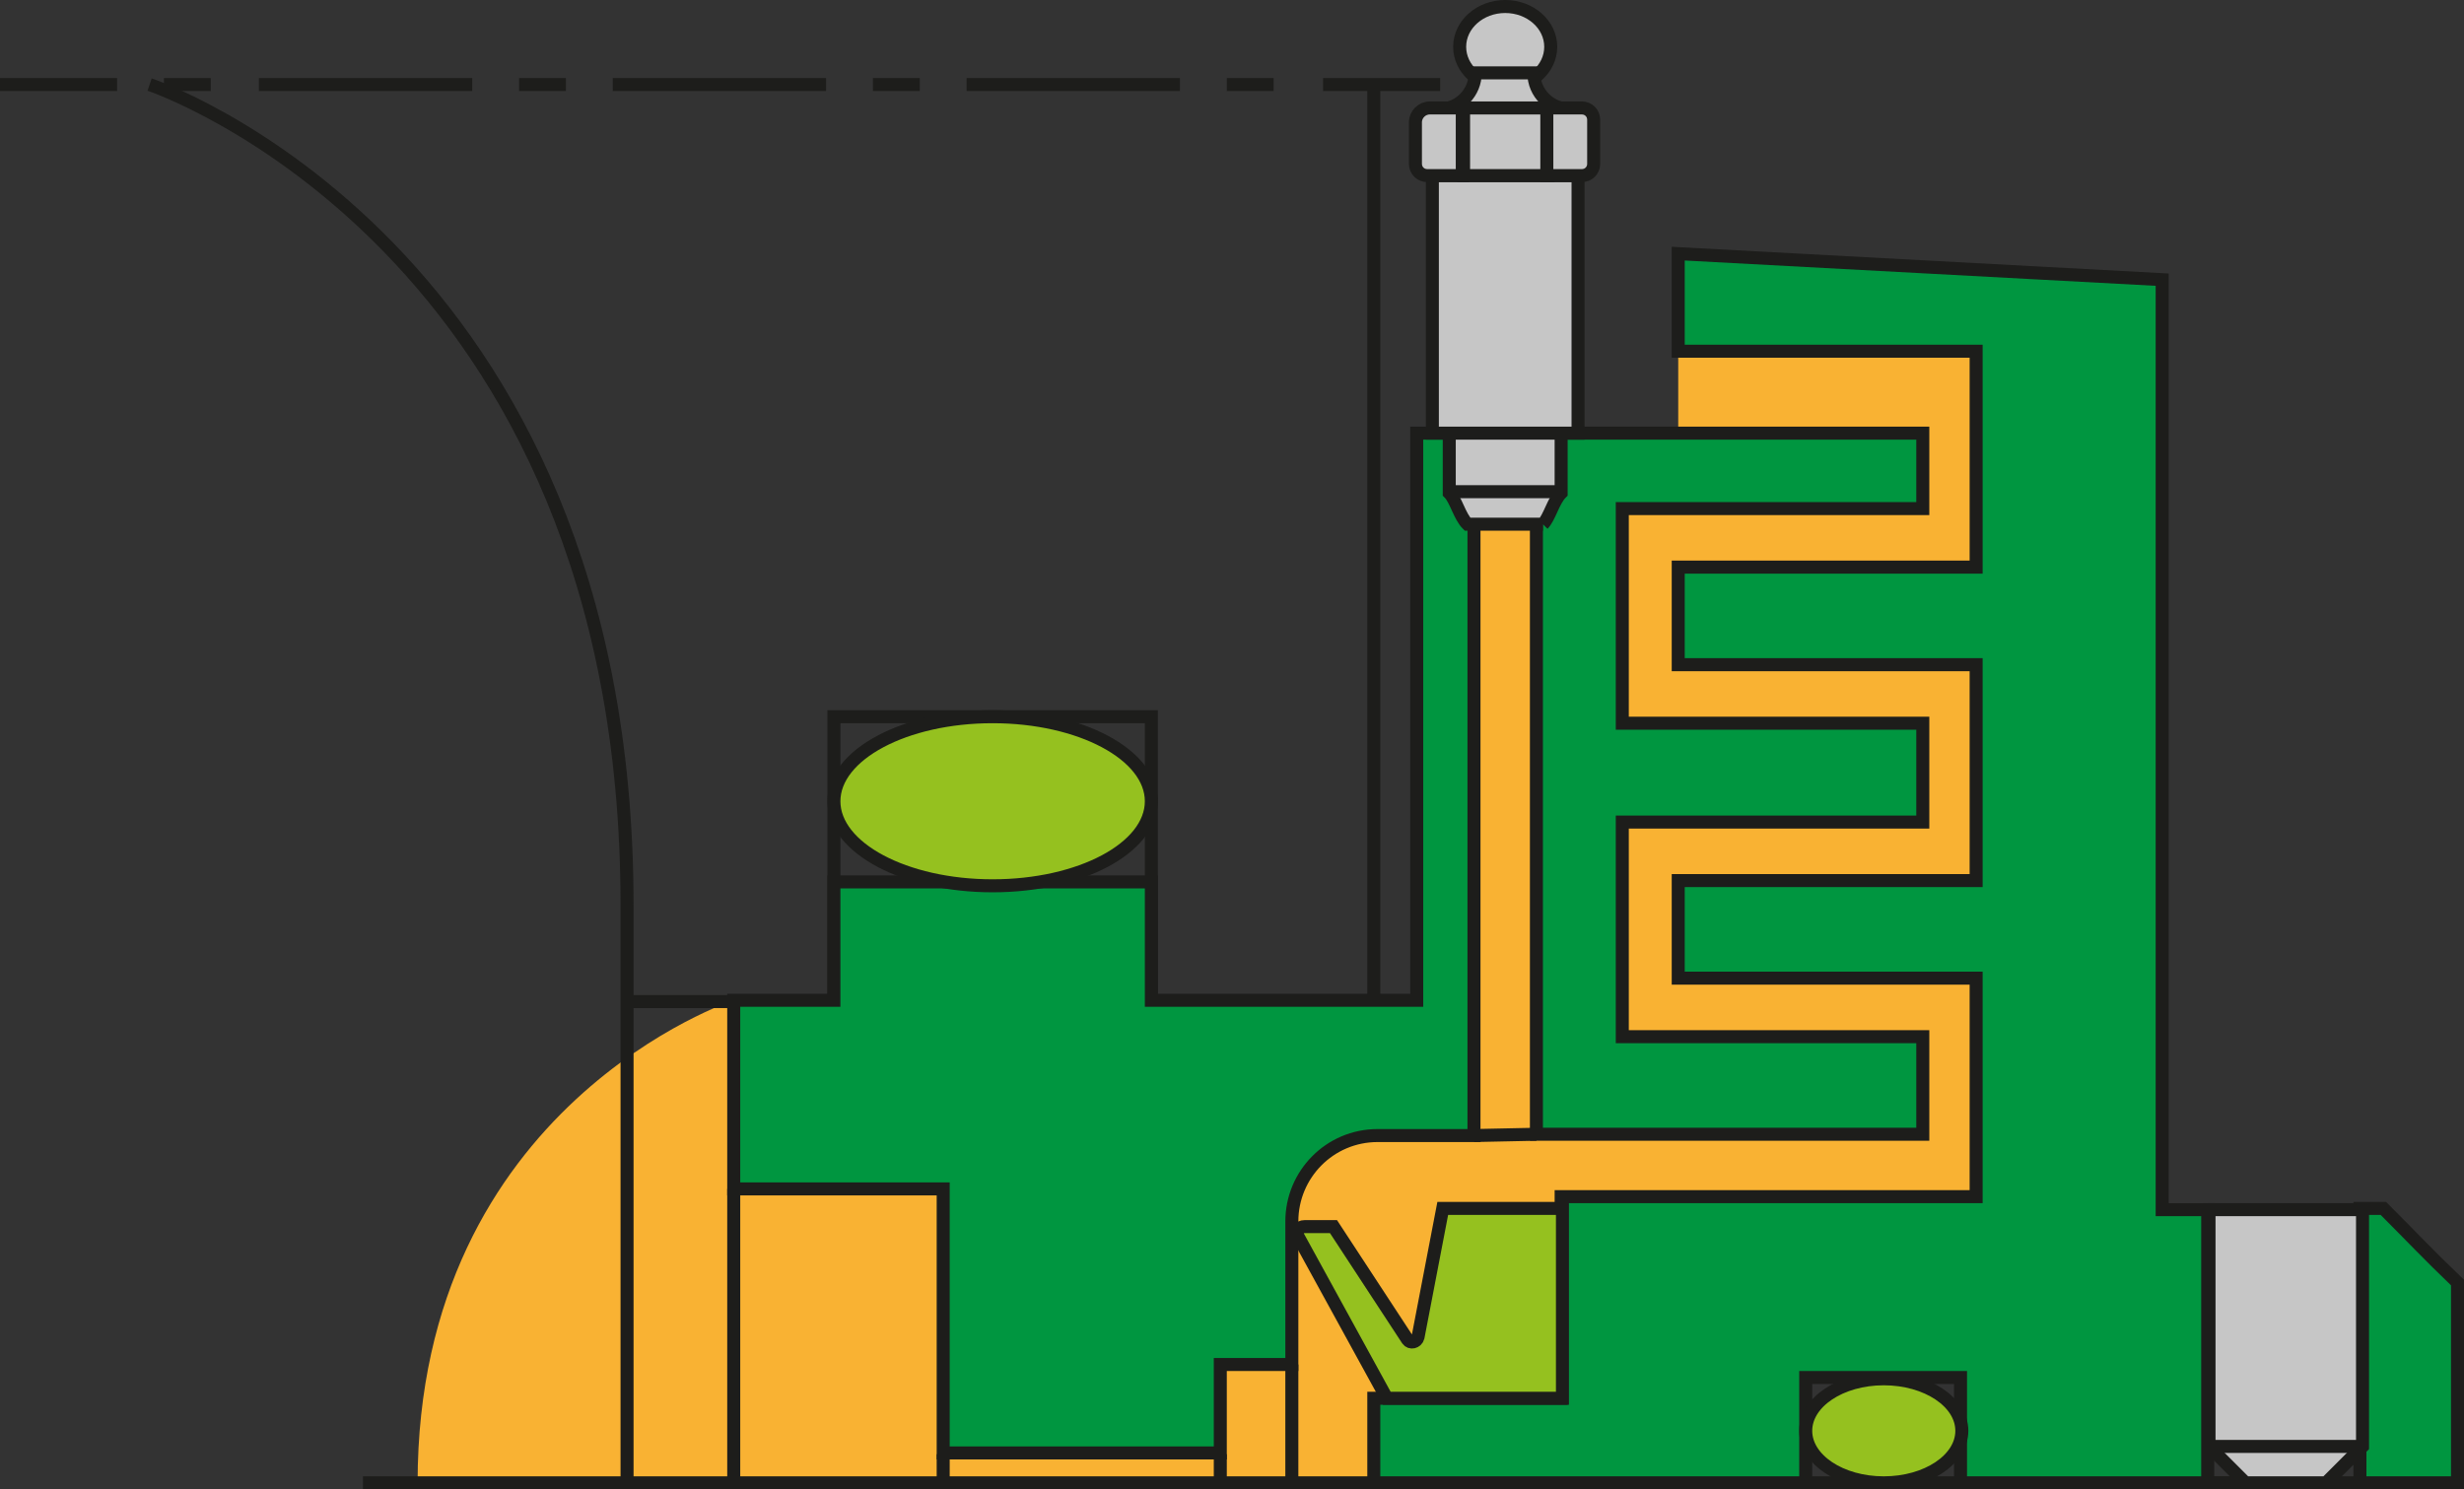
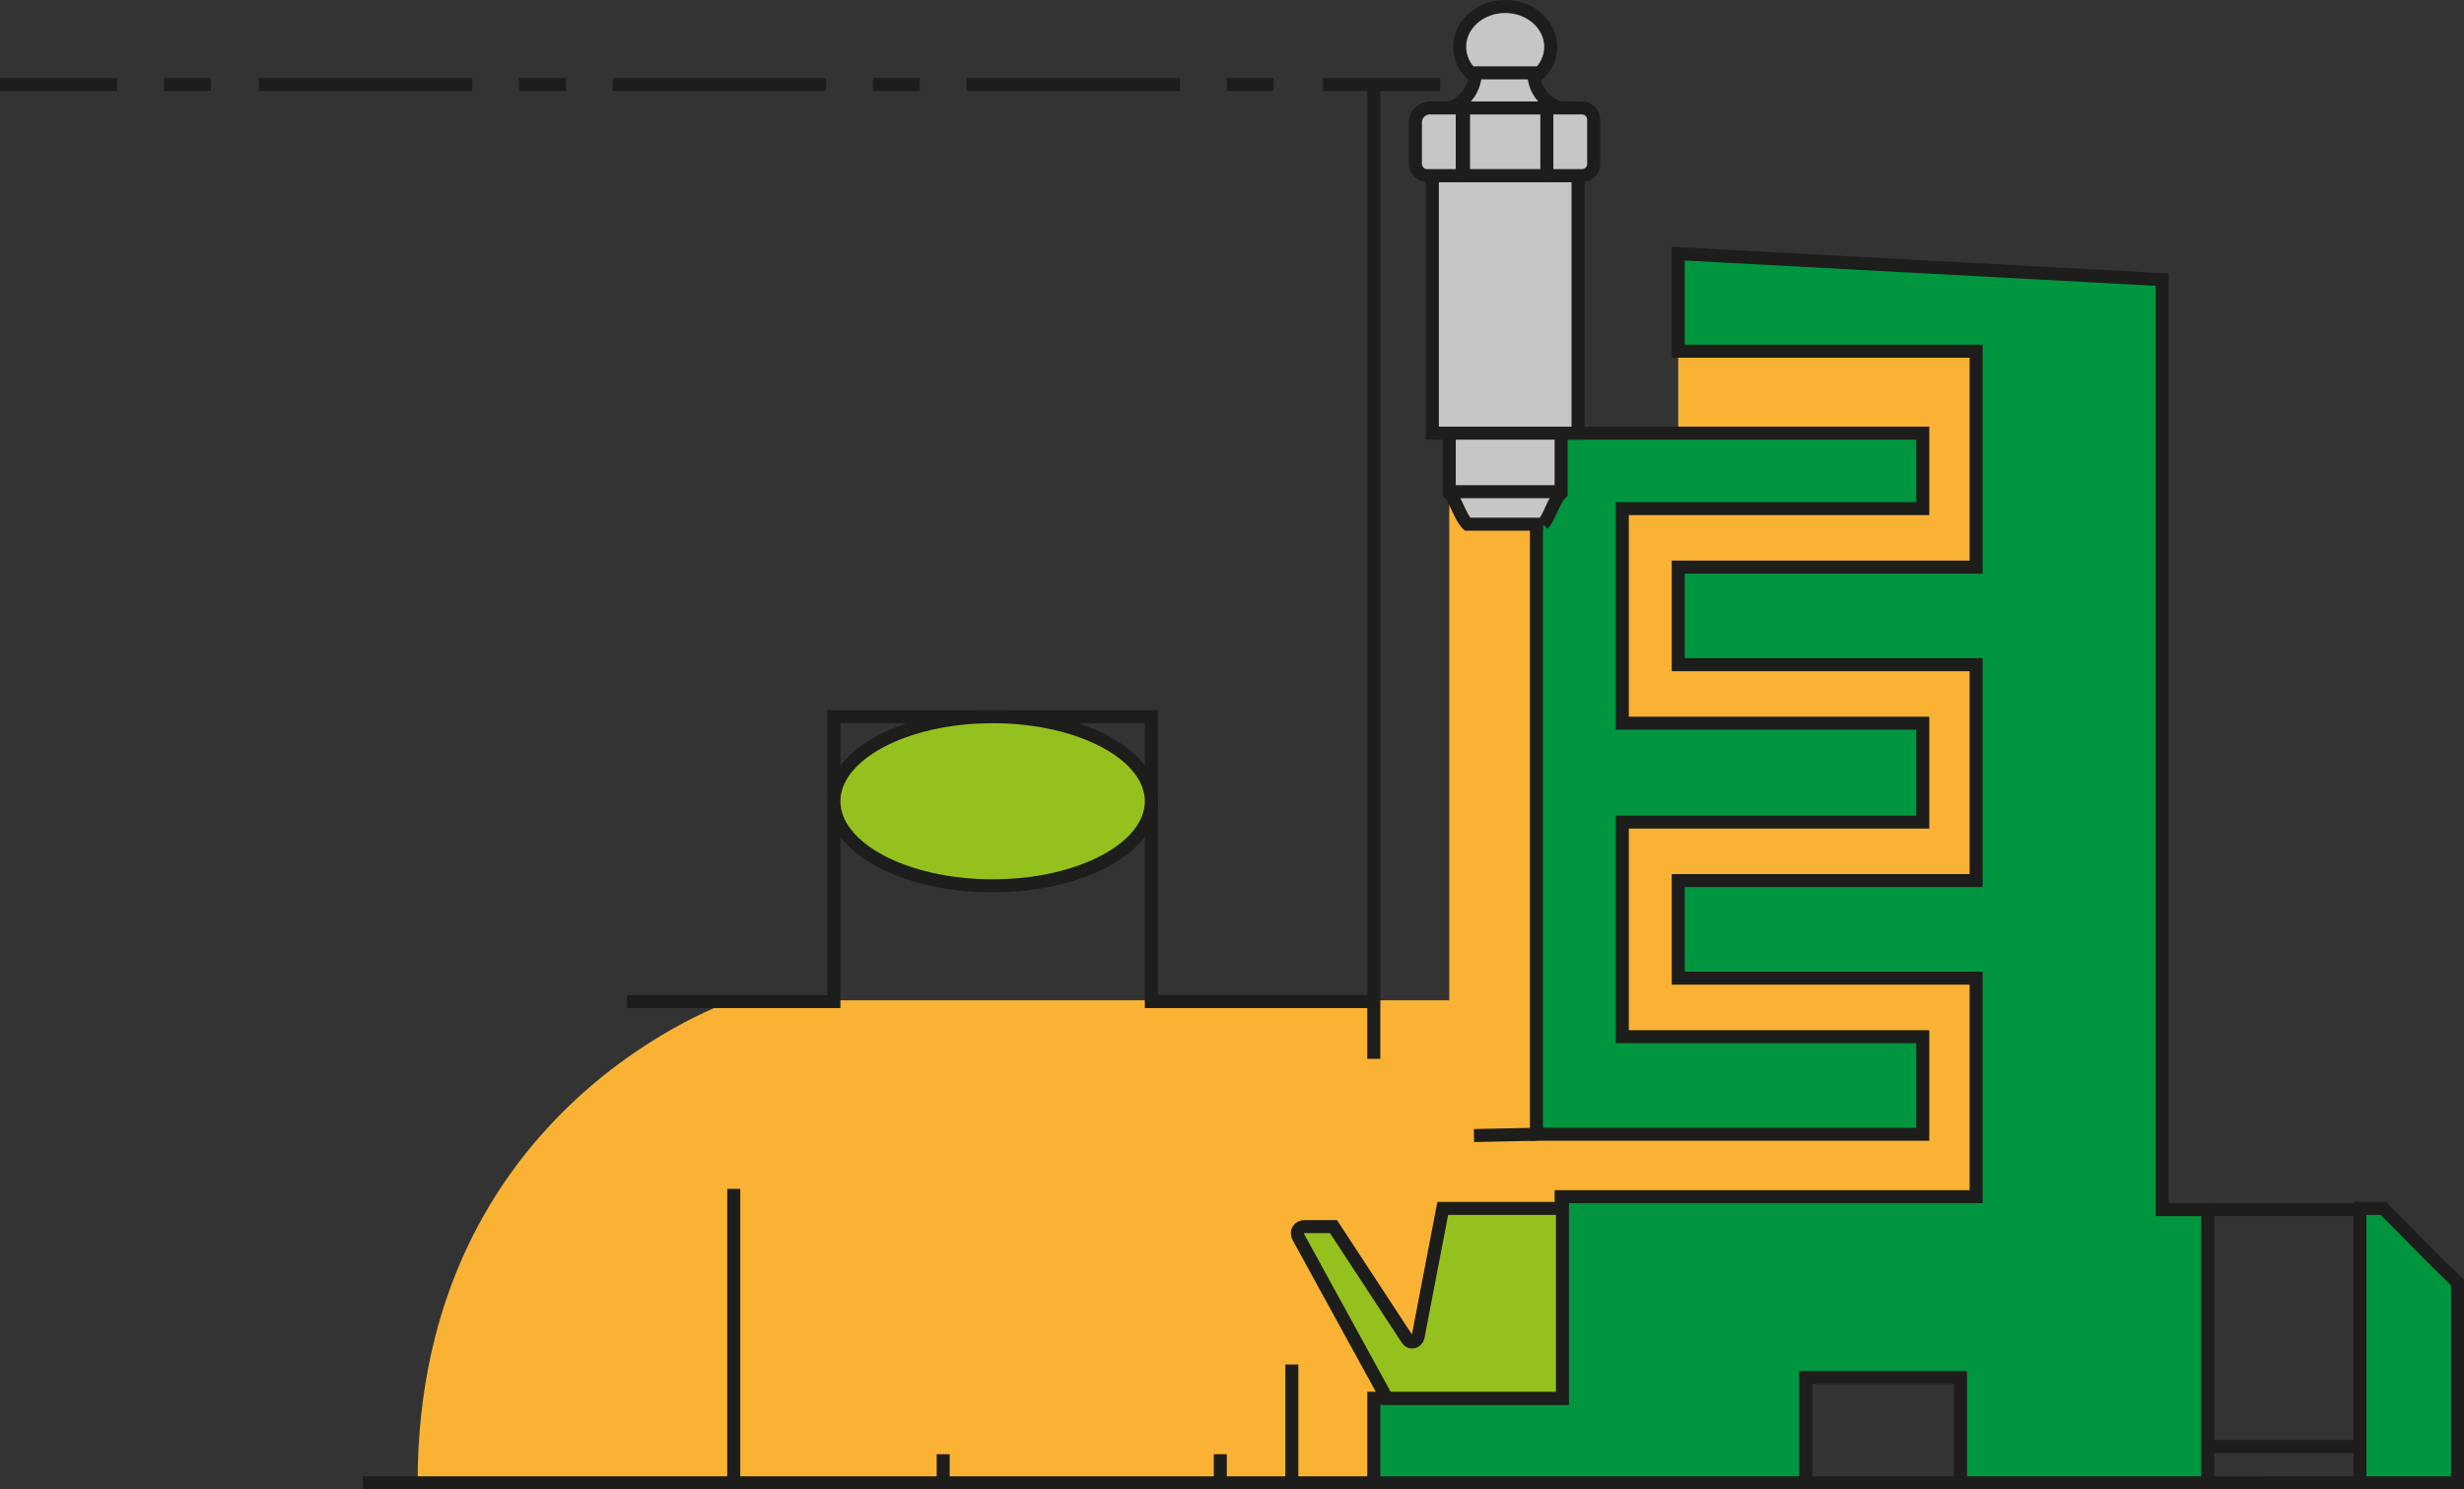
<svg xmlns="http://www.w3.org/2000/svg" id="Laag_1" version="1.1" viewBox="0 0 189.4 114.5">
  <rect x="0" y="0" width="189.4" height="114.5" fill="#333333" stroke="none" />
  <defs>
    <style>
      .st0, .st1, .st2, .st3, .st4, .st5, .st6 {
        stroke: #1d1d1b;
        stroke-miterlimit: 10;
      }

      .st0, .st2, .st6 {
        fill: none;
      }

      .st1 {
        fill: #fff;
      }

      .st2 {
        stroke-dasharray: 16.4 3.6 3.6 3.6;
      }

      .st3 {
        fill: #c6c6c6;
      }

      .st7 {
        fill: #878787;
      }

      .st4 {
        fill: #009640;
      }

      .st5 {
        fill: #95c11f;
      }

      .st6 {
        stroke-dasharray: 3.6 3.6;
      }

      .st8 {
        fill: #f9b233;
      }
    </style>
  </defs>
  <path class="st8" d="M129,25.6v10.7h-17.6v40.6h-55s-24.3,8-24.3,37.1h100.8s0-13.8,0-13.8h27.1V25.6h-31Z" />
-   <path class="st0" d="M48.2,113.7s0,6.7,0-44.1S11.5,6.5,11.5,6.5" />
  <line class="st1" x1="27.9" y1="114" x2="173.7" y2="114" />
  <line class="st1" x1="105.6" y1="81.4" x2="105.6" y2="6.5" />
  <polyline class="st0" points="105.6 77 88.5 77 88.5 55.1 64.1 55.1 64.1 77 48.2 77" />
  <g>
    <line class="st7" x1="0" y1="6.5" x2="110.7" y2="6.5" />
    <g>
      <line class="st0" y1="6.5" x2="9" y2="6.5" />
      <line class="st6" x1="12.6" y1="6.5" x2="18.1" y2="6.5" />
      <line class="st2" x1="19.9" y1="6.5" x2="99.8" y2="6.5" />
      <line class="st0" x1="101.7" y1="6.5" x2="110.7" y2="6.5" />
    </g>
  </g>
  <path class="st1" d="M66.1,57.5" />
  <ellipse class="st3" cx="115.7" cy="3.6" rx="3.5" ry="3.1" />
  <path class="st3" d="M113.5,5.6h4.4c0,1.6,1.3,2.8,2.8,2.8v.6h-10.1v-.6c1.6,0,2.8-1.3,2.8-2.8Z" />
-   <path class="st4" d="M113.3,33.3v54h-7.4c-3.7,0-6.6,3-6.6,6.6v11h-5.5v6.8h-21.3v-20.3h-16.1v-14.5h7.7v-9.1h24.4v9.1h20.4v-43.6h4.4Z" />
  <polygon class="st4" points="124.7 39.1 124.7 55.6 147.8 55.6 147.8 63.2 124.7 63.2 124.7 79.7 147.8 79.7 147.8 87.2 118.1 87.2 118.1 33.3 147.8 33.3 147.8 39.1 124.7 39.1" />
  <polygon class="st4" points="166.2 93 169.7 93 169.7 114 150.7 114 150.7 105.9 138.8 105.9 138.8 114 105.6 114 105.6 107.5 120 107.5 120 92 151.9 92 151.9 75.2 129 75.2 129 67.7 151.9 67.7 151.9 51.1 129 51.1 129 43.6 151.9 43.6 151.9 27 129 27 129 19.5 166.2 21.5 166.2 93" />
  <path class="st4" d="M188.9,98.6v15.4h-7.5v-21.1h1.8c2.2,2.2,3.4,3.5,5.7,5.7Z" />
  <path class="st5" d="M106.6,107.5l-6.8-12.4c-.2-.4,0-.8.5-.8h2.2l5.7,8.7c.2.3.7.2.8-.2l1.9-9.9h9.2v14.6h-13.4Z" />
  <ellipse class="st5" cx="76.3" cy="61.6" rx="12.2" ry="6.5" />
-   <ellipse class="st5" cx="144.8" cy="110" rx="6" ry="4" />
  <line class="st5" x1="118.1" y1="87.2" x2="113.3" y2="87.3" />
  <line class="st5" x1="56.4" y1="91.4" x2="56.4" y2="114" />
  <line class="st5" x1="99.3" y1="104.9" x2="99.3" y2="114" />
  <line class="st5" x1="93.8" y1="111.8" x2="93.8" y2="114" />
  <line class="st5" x1="72.5" y1="111.8" x2="72.5" y2="114" />
  <line class="st0" x1="181.5" y1="114" x2="169.7" y2="114" />
  <line class="st4" x1="169.7" y1="93" x2="181.5" y2="93" />
-   <path class="st3" d="M178.7,114h-6.1l-2.8-2.8v-18.2h11.8v18.2l-2.8,2.8Z" />
  <line class="st3" x1="181.5" y1="111.2" x2="169.7" y2="111.2" />
  <path class="st3" d="M118.6,40.3h-5.8c-.6-.6-.9-1.9-1.4-2.4v-10.4h8.6v10.4c-.6.6-.9,1.9-1.4,2.4Z" />
  <line class="st3" x1="120" y1="37.8" x2="111.4" y2="37.8" />
  <rect class="st3" x="110.1" y="13.5" width="11.2" height="19.8" />
  <rect class="st3" x="112.5" y="8.3" width="6.5" height="5.2" />
  <path class="st3" d="M118.9,8.3h2.7c.5,0,.9.4.9.9v3.4c0,.5-.4.9-.9.9h-2.7v-5.2h0Z" />
  <path class="st3" d="M109.9,8.3h2.5v5.2h-2.7c-.5,0-.9-.4-.9-.9v-3.2c0-.6.5-1.1,1.1-1.1Z" />
</svg>